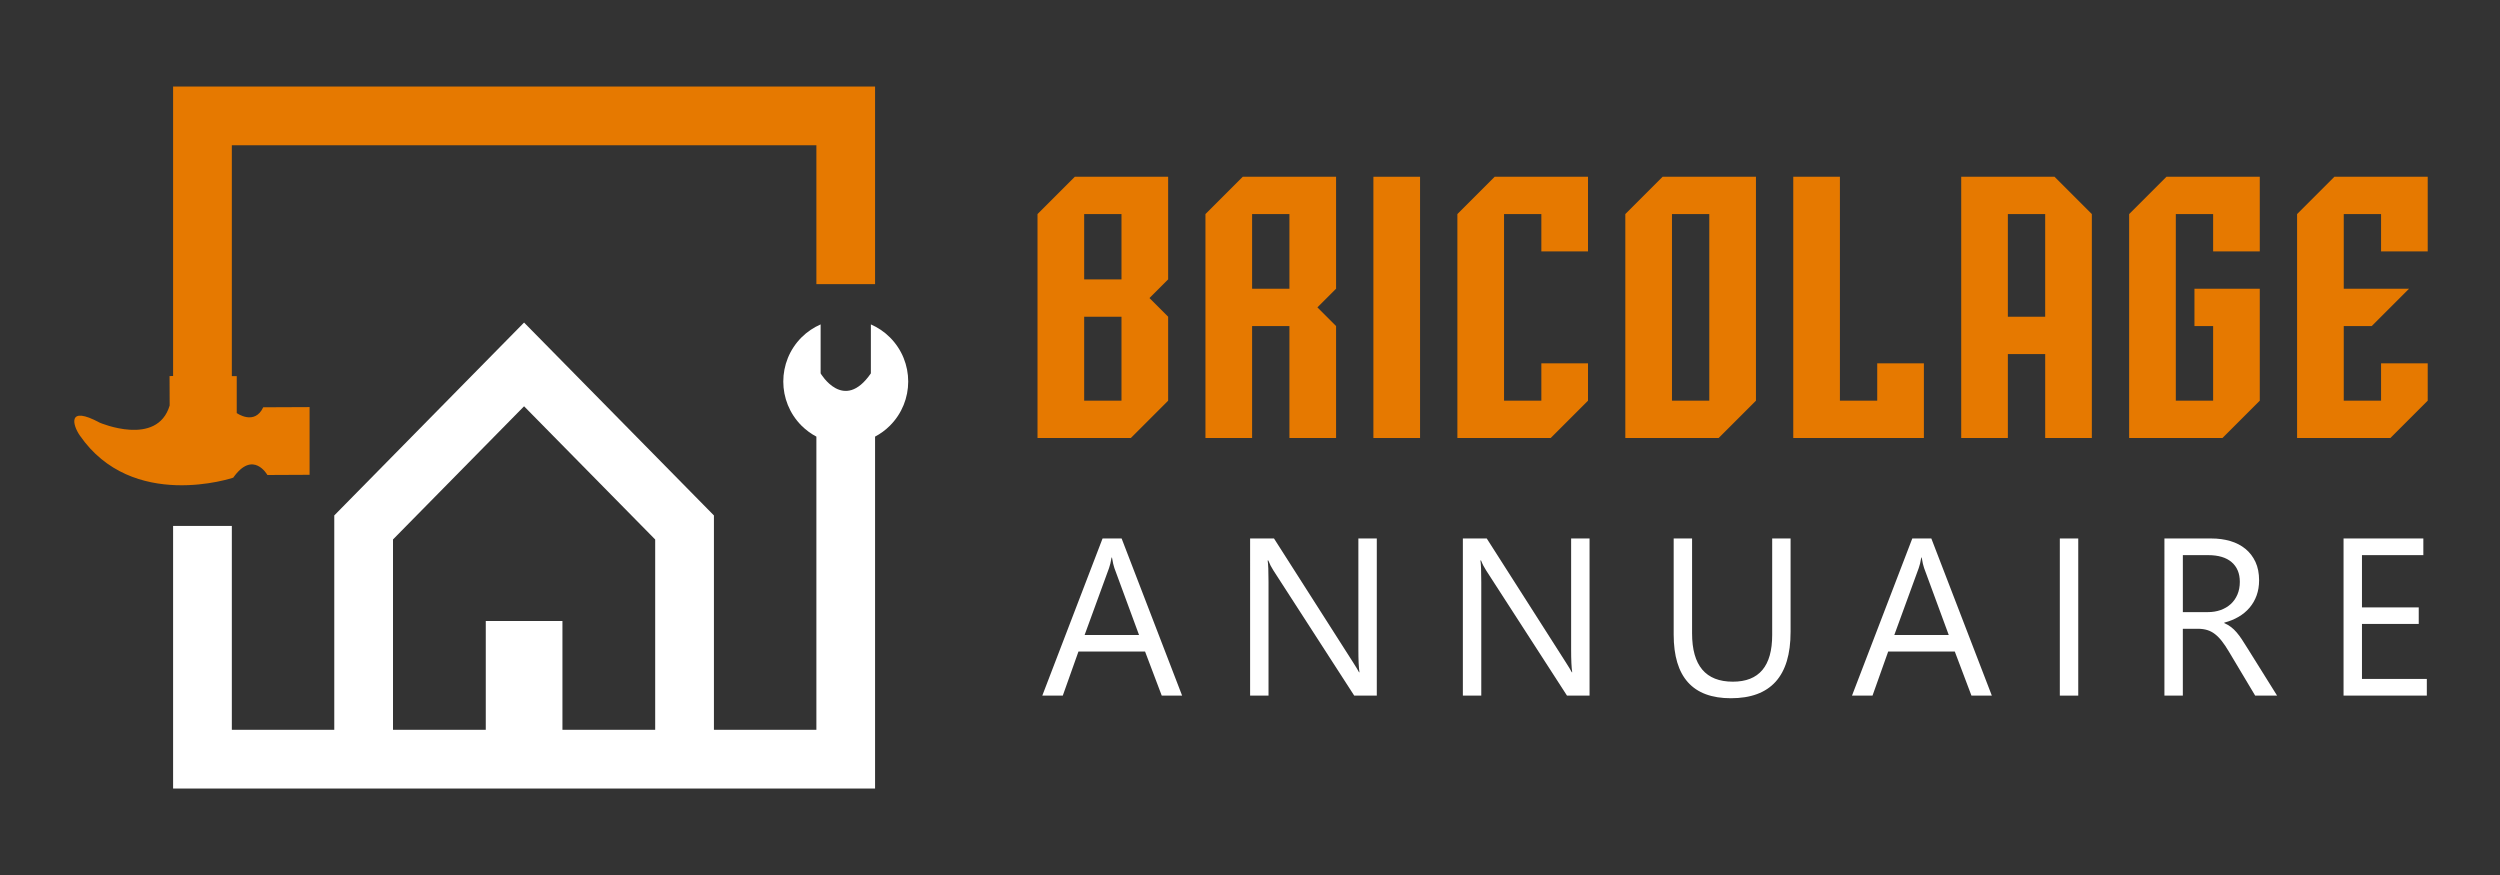
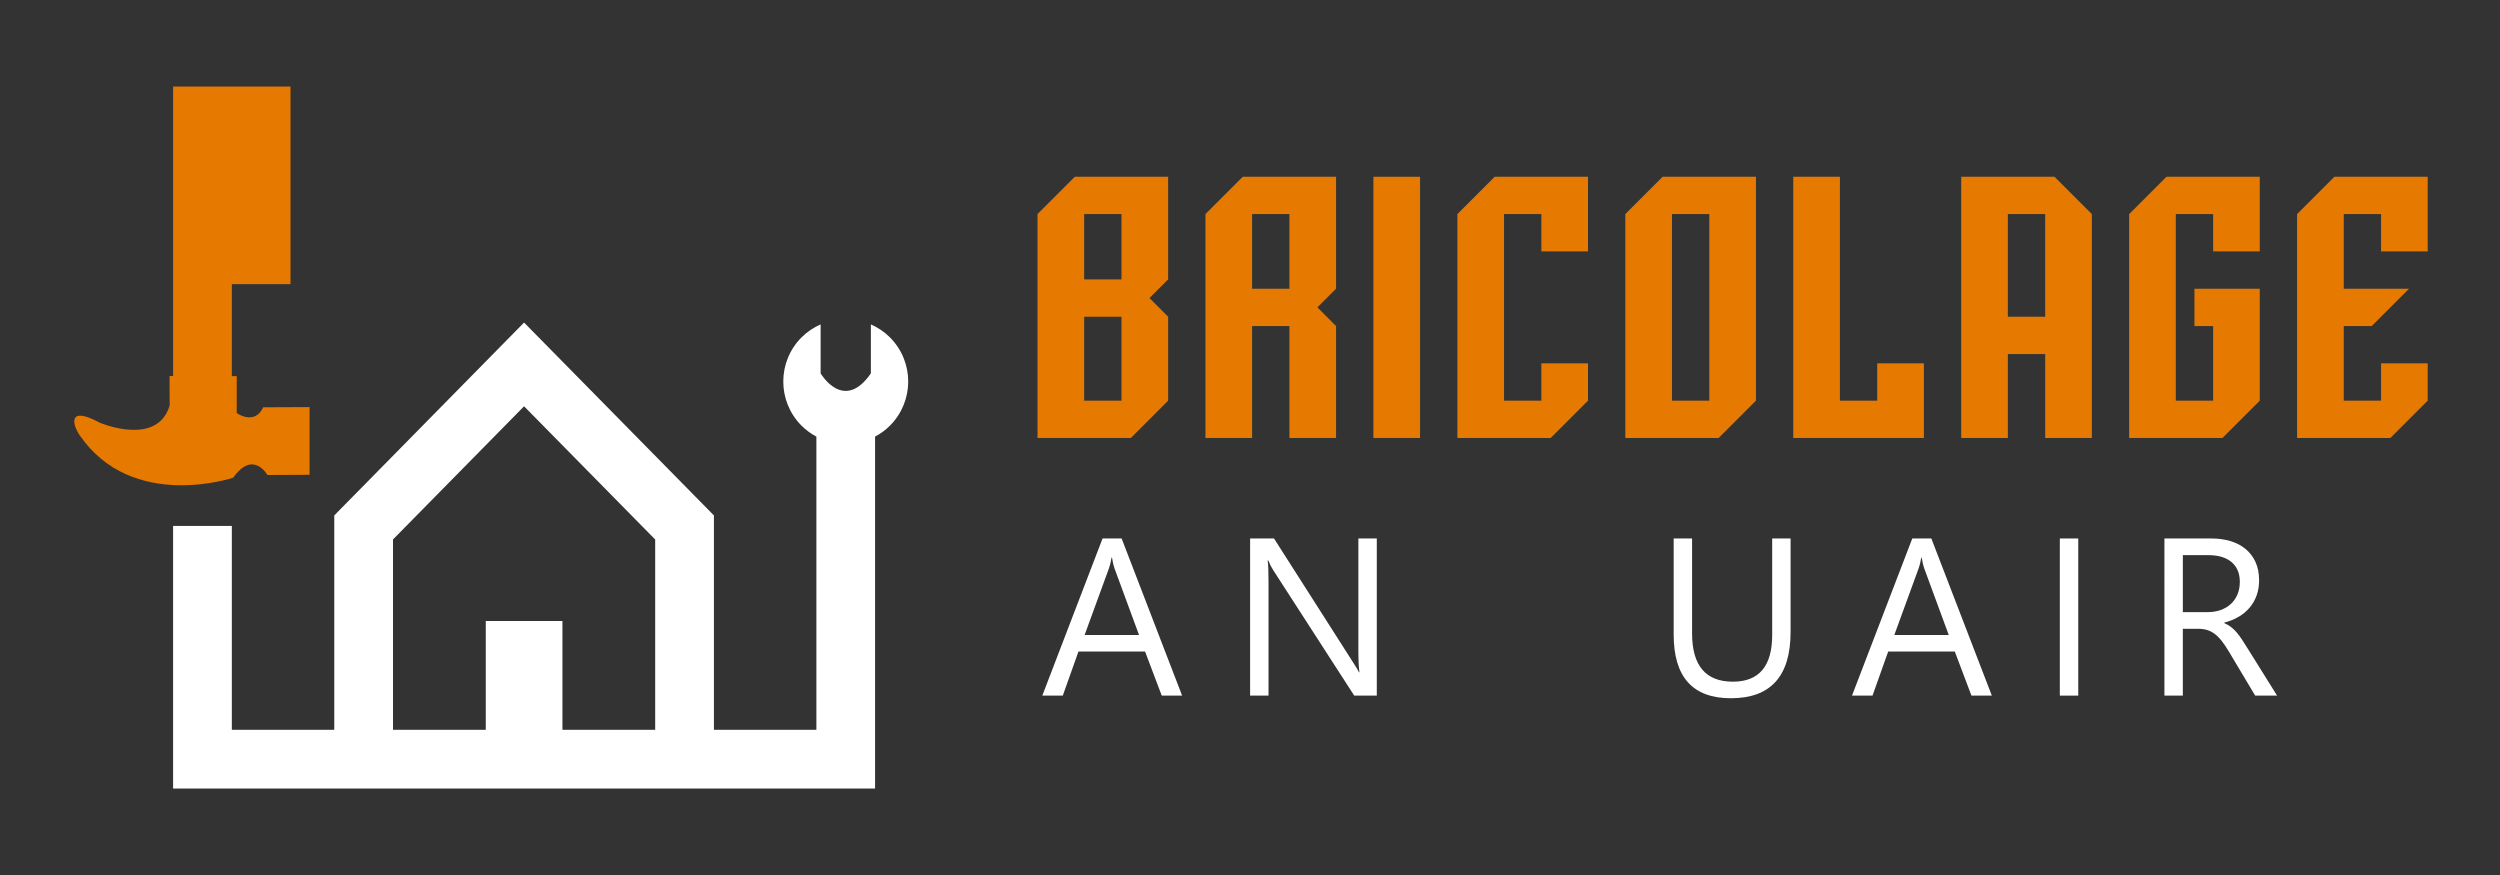
<svg xmlns="http://www.w3.org/2000/svg" version="1.1" id="Calque_1" x="0px" y="0px" width="200px" height="70px" viewBox="0 -5 200 70" enable-background="new 0 -5 200 70" xml:space="preserve">
  <rect x="0" y="-5" width="200" height="70" fill="#333333" stroke="none" />
-   <path fill="#E67900" d="M13.848,1.921v23.16l-0.284,0.003l0.009,2.357c-1.002,3.337-5.586,1.377-5.586,1.377  c-2.648-1.427-2.16,0.206-1.616,1c4.211,6.13,12.287,3.397,12.287,3.397C20.25,30.957,21.392,33,21.392,33l3.374-0.016v-5.417  l-3.707,0.016c-0.695,1.483-2.12,0.462-2.12,0.462V25.09h-0.392V6.62h46.764v11.109h4.694V1.921H13.848z" />
+   <path fill="#E67900" d="M13.848,1.921v23.16l-0.284,0.003l0.009,2.357c-1.002,3.337-5.586,1.377-5.586,1.377  c-2.648-1.427-2.16,0.206-1.616,1c4.211,6.13,12.287,3.397,12.287,3.397C20.25,30.957,21.392,33,21.392,33l3.374-0.016v-5.417  l-3.707,0.016c-0.695,1.483-2.12,0.462-2.12,0.462V25.09h-0.392V6.62v11.109h4.694V1.921H13.848z" />
  <path fill="#FFFFFF" d="M71.192,21.988c-0.451-0.452-0.97-0.793-1.522-1.036v3.916c-2.177,3.16-4.02,0.002-4.02,0.002v-3.918  c-0.552,0.243-1.071,0.584-1.526,1.037c-1.948,1.952-1.948,5.116,0,7.067c0.363,0.358,0.759,0.648,1.187,0.874v23.454h-8.197V36.236  L41.926,20.804L26.742,36.234v17.148h-8.195V37.074h-4.699V58.08h56.157V29.929c0.428-0.226,0.829-0.516,1.187-0.874  C73.145,27.104,73.145,23.94,71.192,21.988z M52.415,53.383h-7.42V44.68h-6.133v8.703H31.44V38.156l10.486-10.653L52.415,38.16  V53.383z" />
  <g>
    <path fill="#E67900" d="M83.001,30.041V12.126l2.986-2.986h7.464v8.21l-1.493,1.493l1.493,1.493v6.718l-2.985,2.986H83.001z    M89.719,12.126h-2.986v5.225h2.986V12.126z M86.733,27.055h2.986v-6.718h-2.986V27.055z" />
    <path fill="#E67900" d="M103.154,21.083h-2.986v8.957h-3.732V12.126l2.986-2.986h7.464v8.957l-1.493,1.493l1.493,1.493v8.957   h-3.732V21.083z M103.154,12.126h-2.986v5.971h2.986V12.126z" />
    <path fill="#E67900" d="M109.872,9.141h3.732v20.9h-3.732V9.141z" />
    <path fill="#E67900" d="M123.308,24.069h3.732v2.986l-2.986,2.986h-7.464V12.126l2.985-2.986h7.465v5.971h-3.732v-2.985h-2.985   v14.928h2.985V24.069z" />
    <path fill="#E67900" d="M140.476,27.055l-2.986,2.986h-7.464V12.126l2.985-2.986h7.465V27.055z M136.743,12.126h-2.985v14.928   h2.985V12.126z" />
    <path fill="#E67900" d="M150.179,24.069h3.732v5.972h-10.45v-20.9h3.732v17.914h2.985V24.069z" />
    <path fill="#E67900" d="M160.629,23.323v6.718h-3.732v-20.9h7.464l2.986,2.986v17.914h-3.732v-6.718H160.629z M163.614,20.337   v-8.21h-2.985v8.21H163.614z" />
    <path fill="#E67900" d="M180.782,18.098v8.957l-2.986,2.986h-7.464V12.126l2.985-2.986h7.465v5.971h-3.732v-2.985h-2.985v14.928   h2.985v-5.971h-1.493v-2.986H180.782z" />
    <path fill="#E67900" d="M187.5,21.083v5.971h2.985v-2.986h3.732v2.986l-2.986,2.986h-7.464V12.126l2.985-2.986h7.465v5.971h-3.732   v-2.985H187.5v5.971h5.225l-2.985,2.986H187.5z" />
  </g>
  <g>
    <path fill="#FFFFFF" d="M94.569,50.649h-1.63l-1.333-3.524h-5.33l-1.253,3.524h-1.639l4.821-12.571h1.525L94.569,50.649z    M91.124,45.802l-1.973-5.356c-0.064-0.175-0.128-0.456-0.192-0.842h-0.035c-0.059,0.357-0.125,0.637-0.201,0.842l-1.955,5.356   H91.124z" />
    <path fill="#FFFFFF" d="M110.145,50.649h-1.807l-6.47-10.02c-0.163-0.251-0.298-0.515-0.403-0.79h-0.053   c0.047,0.27,0.07,0.845,0.07,1.728v9.082h-1.473V38.078h1.911l6.295,9.862c0.262,0.409,0.432,0.689,0.507,0.841h0.036   c-0.059-0.361-0.088-0.979-0.088-1.849v-8.854h1.474V50.649z" />
-     <path fill="#FFFFFF" d="M127.165,50.649h-1.806l-6.471-10.02c-0.163-0.251-0.299-0.515-0.403-0.79h-0.052   c0.046,0.27,0.069,0.845,0.069,1.728v9.082h-1.473V38.078h1.911l6.295,9.862c0.262,0.409,0.433,0.689,0.508,0.841h0.035   c-0.059-0.361-0.088-0.979-0.088-1.849v-8.854h1.474V50.649z" />
    <path fill="#FFFFFF" d="M143.246,45.564c0,3.53-1.592,5.295-4.776,5.295c-3.052,0-4.576-1.697-4.576-5.094v-7.688h1.472v7.592   c0,2.577,1.088,3.866,3.263,3.866c2.098,0,3.146-1.244,3.146-3.734v-7.724h1.472V45.564z" />
    <path fill="#FFFFFF" d="M159.347,50.649h-1.631l-1.332-3.524h-5.33l-1.253,3.524h-1.641l4.823-12.571h1.524L159.347,50.649z    M155.901,45.802l-1.972-5.356c-0.065-0.175-0.13-0.456-0.193-0.842h-0.034c-0.059,0.357-0.126,0.637-0.203,0.842l-1.955,5.356   H155.901z" />
    <path fill="#FFFFFF" d="M166.26,50.649h-1.474V38.078h1.474V50.649z" />
    <path fill="#FFFFFF" d="M182.167,50.649h-1.753l-2.104-3.524c-0.193-0.327-0.381-0.605-0.562-0.837s-0.366-0.419-0.557-0.565   c-0.19-0.146-0.395-0.253-0.613-0.32c-0.22-0.066-0.466-0.101-0.741-0.101h-1.21v5.348h-1.473V38.078h3.752   c0.55,0,1.057,0.069,1.521,0.206s0.868,0.346,1.21,0.627s0.609,0.63,0.802,1.047c0.193,0.418,0.289,0.908,0.289,1.469   c0,0.439-0.066,0.841-0.197,1.205c-0.132,0.366-0.318,0.691-0.561,0.978c-0.242,0.287-0.535,0.531-0.877,0.732   s-0.726,0.358-1.152,0.469v0.035c0.21,0.095,0.393,0.2,0.547,0.32c0.155,0.12,0.304,0.262,0.443,0.426   c0.14,0.163,0.279,0.349,0.416,0.556c0.138,0.208,0.291,0.449,0.46,0.724L182.167,50.649z M174.628,39.411v4.558h1.999   c0.369,0,0.708-0.055,1.021-0.165c0.313-0.112,0.582-0.271,0.812-0.479c0.228-0.208,0.405-0.462,0.534-0.763   c0.128-0.301,0.192-0.638,0.192-1.013c0-0.672-0.217-1.196-0.652-1.574c-0.437-0.377-1.065-0.564-1.889-0.564H174.628z" />
-     <path fill="#FFFFFF" d="M194.146,50.649h-6.662V38.078h6.383v1.333h-4.91v4.181h4.542v1.324h-4.542v4.4h5.189V50.649z" />
  </g>
</svg>